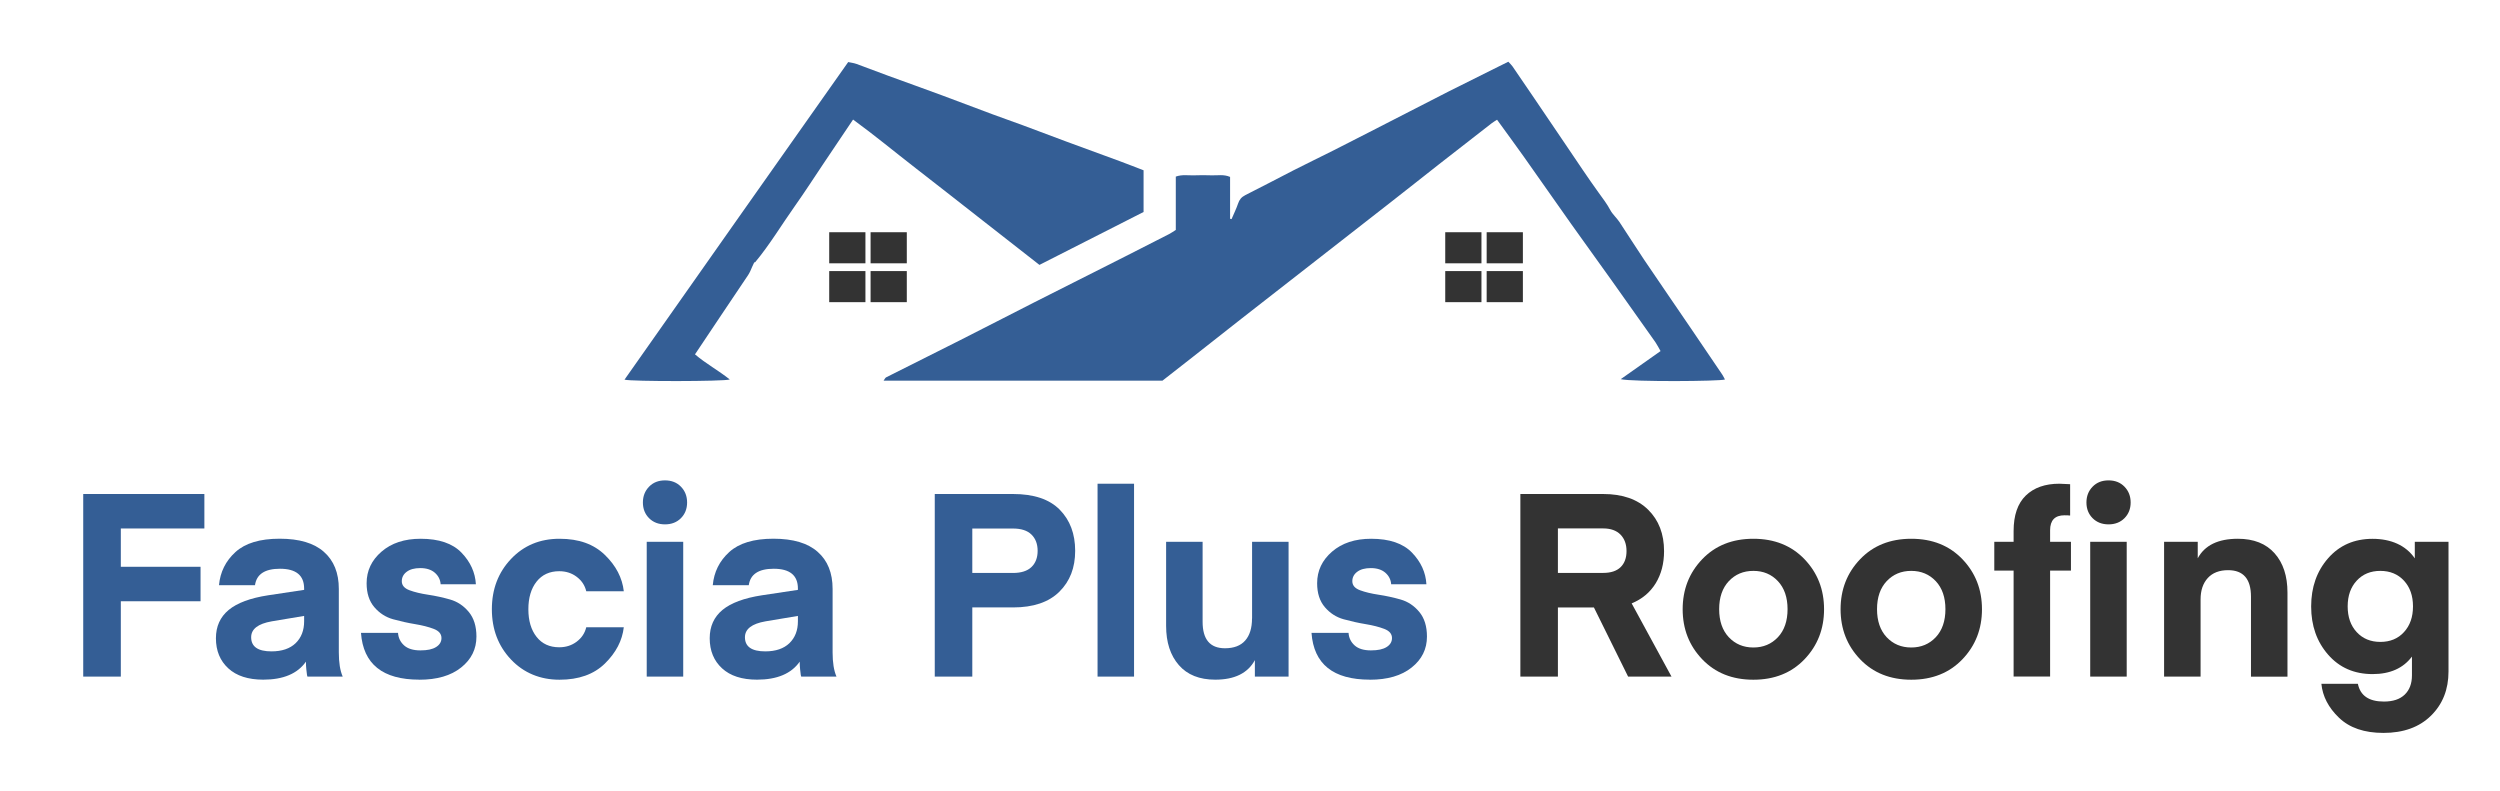
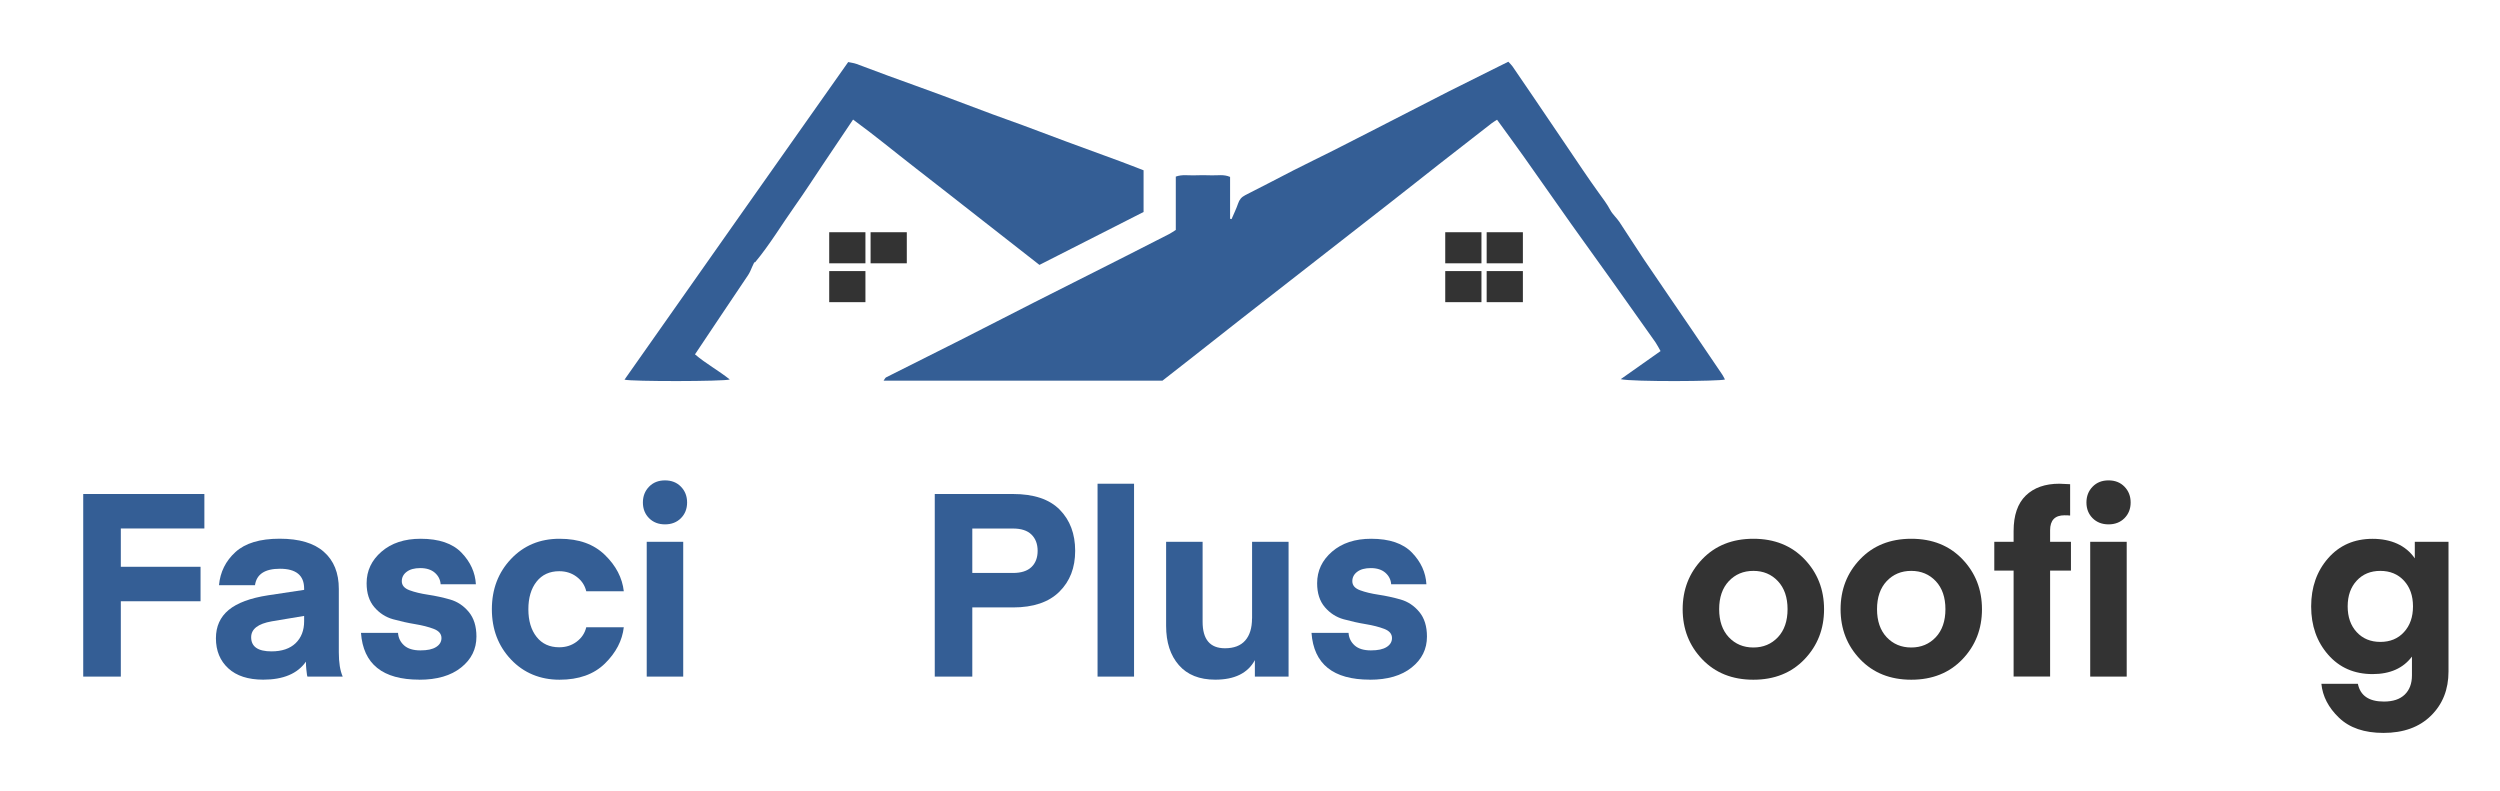
<svg xmlns="http://www.w3.org/2000/svg" id="Layer_1" version="1.1" viewBox="0 0 456.88 144.49">
  <defs>
    <style>
      .st0 {
        fill: #345e95;
      }

      .st1 {
        fill: #333;
      }
    </style>
  </defs>
  <path class="st0" d="M296.17,69.31c2.39-1.69,4.78-3.37,7.3-5.15-.33-.57-.6-1.12-.94-1.62-2.67-3.79-5.35-7.58-8.05-11.36-2.44-3.43-4.92-6.83-7.35-10.26-2.91-4.1-5.78-8.24-8.69-12.34-1.57-2.21-3.18-4.39-4.85-6.7-.34.22-.71.43-1.03.68-3.2,2.48-6.39,4.97-9.58,7.46-3,2.35-5.98,4.73-8.99,7.07-6.19,4.84-12.39,9.67-18.59,14.5-2.85,2.22-5.7,4.44-8.55,6.67-2.91,2.28-5.81,4.57-8.71,6.85-1.92,1.5-3.84,3-5.69,4.45h-50.97c.21-.29.3-.52.46-.6,4.46-2.25,8.93-4.47,13.38-6.72,4.55-2.3,9.09-4.65,13.64-6.96,5.57-2.82,11.15-5.63,16.72-8.44,2.66-1.35,5.32-2.7,7.97-4.06.38-.2.74-.45,1.23-.76v-9.75c1.18-.42,2.28-.19,3.36-.23,1.06-.04,2.13-.04,3.19,0,1.08.04,2.2-.22,3.37.29v7.65c.09.02.18.04.27.06.4-.95.86-1.87,1.19-2.84.24-.72.61-1.18,1.32-1.54,2.95-1.47,5.86-3.03,8.8-4.53,2.42-1.23,4.86-2.41,7.29-3.63,2.18-1.1,4.34-2.21,6.51-3.32,2.48-1.27,4.97-2.54,7.45-3.82,2.37-1.22,4.74-2.45,7.12-3.65,3.09-1.56,6.19-3.09,9.28-4.63.52-.26,1.04-.51,1.62-.8.29.32.56.55.75.83,1.2,1.75,2.39,3.5,3.59,5.26,2.12,3.12,4.23,6.25,6.35,9.37,1.92,2.83,3.8,5.68,5.8,8.45.76,1.05,1.54,2.06,2.15,3.21.42.78,1.14,1.39,1.64,2.13,1.54,2.31,3.01,4.67,4.56,6.97,2.84,4.2,5.72,8.38,8.57,12.57,1.9,2.79,3.8,5.59,5.69,8.39.19.28.32.59.49.89-.9.34-16.91.45-19.07-.06Z" />
-   <path class="st0" d="M137.99,47.92c-.23-.2-.68,1.48-1.27,2.35-3.24,4.83-6.49,9.65-9.71,14.49,2,1.71,4.28,2.93,6.36,4.59-1.03.37-18.07.39-19.24.03,13.63-19.36,27.2-38.69,40.88-58.04.56.12,1.06.18,1.53.35,1.92.7,3.82,1.44,5.74,2.14,3.28,1.2,6.57,2.37,9.84,3.58,3.09,1.14,6.16,2.32,9.25,3.47,1.84.69,3.7,1.32,5.55,2.01,2.65.98,5.29,1.99,7.93,2.97,3.24,1.2,6.49,2.37,9.73,3.57,1.47.54,2.92,1.12,4.41,1.69v7.62c-6.3,3.2-12.62,6.41-19.03,9.67-3.78-2.96-7.55-5.91-11.32-8.85-3.78-2.95-7.54-5.92-11.33-8.85-3.77-2.92-7.44-5.97-11.41-8.86-1.89,2.81-3.64,5.41-5.39,8.02-1.73,2.58-3.41,5.19-5.2,7.72-2.44,3.44-4.61,7.09-7.31,10.34Z" />
+   <path class="st0" d="M137.99,47.92c-.23-.2-.68,1.48-1.27,2.35-3.24,4.83-6.49,9.65-9.71,14.49,2,1.71,4.28,2.93,6.36,4.59-1.03.37-18.07.39-19.24.03,13.63-19.36,27.2-38.69,40.88-58.04.56.12,1.06.18,1.53.35,1.92.7,3.82,1.44,5.74,2.14,3.28,1.2,6.57,2.37,9.84,3.58,3.09,1.14,6.16,2.32,9.25,3.47,1.84.69,3.7,1.32,5.55,2.01,2.65.98,5.29,1.99,7.93,2.97,3.24,1.2,6.49,2.37,9.73,3.57,1.47.54,2.92,1.12,4.41,1.69v7.62c-6.3,3.2-12.62,6.41-19.03,9.67-3.78-2.96-7.55-5.91-11.32-8.85-3.78-2.95-7.54-5.92-11.33-8.85-3.77-2.92-7.44-5.97-11.41-8.86-1.89,2.81-3.64,5.41-5.39,8.02-1.73,2.58-3.41,5.19-5.2,7.72-2.44,3.44-4.61,7.09-7.31,10.34" />
  <rect class="st1" x="151.54" y="42.44" width="6.62" height="5.68" />
  <rect class="st1" x="159.1" y="42.44" width="6.62" height="5.68" />
-   <rect class="st1" x="159.1" y="49.54" width="6.62" height="5.68" />
  <rect class="st1" x="151.54" y="49.54" width="6.62" height="5.68" />
  <rect class="st1" x="264.12" y="42.44" width="6.62" height="5.68" />
  <rect class="st1" x="271.69" y="42.44" width="6.62" height="5.68" />
  <rect class="st1" x="271.69" y="49.54" width="6.62" height="5.68" />
  <rect class="st1" x="264.12" y="49.54" width="6.62" height="5.68" />
  <g>
    <path class="st0" d="M22.07,123.65h-6.86v-33.37h22.14v6.3h-15.27v7h14.57v6.3h-14.57v13.77Z" />
    <path class="st0" d="M48.11,124.21c-2.76,0-4.89-.69-6.39-2.07-1.5-1.38-2.26-3.21-2.26-5.5,0-2.16.78-3.88,2.33-5.17,1.55-1.28,3.96-2.18,7.21-2.68l6.58-.99v-.24c0-2.41-1.47-3.62-4.42-3.62-2.76,0-4.28,1-4.56,3.01h-6.58c.22-2.41,1.22-4.43,3.01-6.06,1.79-1.63,4.48-2.44,8.08-2.44s6.27.8,8.08,2.4c1.82,1.6,2.73,3.85,2.73,6.77v11.61c0,1.85.23,3.32.71,4.42h-6.44s-.06-.11-.09-.33c-.03-.22-.07-.56-.12-1.01-.05-.45-.07-.92-.07-1.39-1.54,2.19-4.14,3.29-7.8,3.29ZM55.58,112.56l-5.92.99c-2.51.44-3.76,1.41-3.76,2.91,0,1.72,1.24,2.58,3.71,2.58,1.91,0,3.38-.5,4.42-1.5,1.03-1,1.55-2.33,1.55-4v-.99Z" />
    <path class="st0" d="M76.64,124.21c-6.71,0-10.26-2.85-10.67-8.55h6.77c.06.91.43,1.67,1.1,2.28.67.61,1.67.92,2.98.92s2.21-.2,2.87-.61c.66-.41.99-.96.99-1.65,0-.75-.47-1.31-1.41-1.67-.94-.36-2.08-.65-3.41-.87-1.33-.22-2.67-.52-4.02-.89-1.35-.38-2.49-1.11-3.43-2.21-.94-1.1-1.41-2.55-1.41-4.37,0-2.29.91-4.21,2.73-5.78,1.82-1.57,4.2-2.35,7.14-2.35,3.35,0,5.84.85,7.47,2.54,1.63,1.69,2.51,3.62,2.63,5.78h-6.44c-.06-.85-.42-1.55-1.06-2.11-.64-.56-1.53-.85-2.66-.85-1.07,0-1.9.23-2.49.68-.6.45-.89,1.03-.89,1.72,0,.75.47,1.3,1.41,1.65.94.35,2.08.62,3.41.82,1.33.2,2.66.49,4,.87,1.33.38,2.47,1.13,3.41,2.26.94,1.13,1.41,2.63,1.41,4.51,0,2.29-.93,4.18-2.8,5.66-1.86,1.49-4.41,2.23-7.64,2.23Z" />
    <path class="st0" d="M93.39,120.53c-2.33-2.46-3.5-5.52-3.5-9.19s1.17-6.73,3.5-9.19c2.33-2.46,5.29-3.69,8.86-3.69s6.27.99,8.3,2.96,3.17,4.18,3.45,6.63h-6.86c-.25-1.06-.83-1.94-1.74-2.63-.91-.69-1.97-1.03-3.2-1.03-1.75,0-3.13.63-4.14,1.9-1,1.27-1.5,2.95-1.5,5.05s.5,3.78,1.5,5.05c1,1.27,2.38,1.9,4.14,1.9,1.22,0,2.29-.34,3.2-1.03.91-.69,1.49-1.57,1.74-2.63h6.86c-.28,2.44-1.43,4.65-3.45,6.63s-4.79,2.96-8.3,2.96-6.53-1.23-8.86-3.69Z" />
    <path class="st0" d="M124.44,94.7c-.75.75-1.72,1.13-2.91,1.13s-2.16-.38-2.91-1.13-1.13-1.71-1.13-2.87.38-2.12,1.13-2.89c.75-.77,1.72-1.15,2.91-1.15s2.16.38,2.91,1.15c.75.77,1.13,1.73,1.13,2.89s-.38,2.11-1.13,2.87ZM118.19,123.65v-24.63h6.67v24.63h-6.67Z" />
-     <path class="st0" d="M138.35,124.21c-2.76,0-4.89-.69-6.39-2.07-1.5-1.38-2.26-3.21-2.26-5.5,0-2.16.78-3.88,2.33-5.17,1.55-1.28,3.96-2.18,7.21-2.68l6.58-.99v-.24c0-2.41-1.47-3.62-4.42-3.62-2.76,0-4.28,1-4.56,3.01h-6.58c.22-2.41,1.22-4.43,3.01-6.06,1.79-1.63,4.48-2.44,8.08-2.44s6.27.8,8.08,2.4c1.82,1.6,2.73,3.85,2.73,6.77v11.61c0,1.85.23,3.32.71,4.42h-6.44s-.06-.11-.09-.33c-.03-.22-.07-.56-.12-1.01-.05-.45-.07-.92-.07-1.39-1.54,2.19-4.14,3.29-7.8,3.29ZM145.82,112.56l-5.92.99c-2.51.44-3.76,1.41-3.76,2.91,0,1.72,1.24,2.58,3.71,2.58,1.91,0,3.38-.5,4.42-1.5,1.03-1,1.55-2.33,1.55-4v-.99Z" />
    <path class="st0" d="M177.69,111.01v12.64h-6.86v-33.37h14.29c3.82,0,6.67.96,8.55,2.87,1.88,1.91,2.82,4.42,2.82,7.52s-.96,5.56-2.89,7.47c-1.93,1.91-4.75,2.87-8.48,2.87h-7.43ZM177.69,104.71h7.43c1.5,0,2.63-.36,3.38-1.08.75-.72,1.13-1.71,1.13-2.96s-.38-2.25-1.13-2.98c-.75-.74-1.88-1.1-3.38-1.1h-7.43v8.13Z" />
    <path class="st0" d="M207.25,123.65h-6.67v-35.25h6.67v35.25Z" />
    <path class="st0" d="M228.82,113.03v-14.01h6.67v24.63h-6.16v-3.01c-1.29,2.38-3.7,3.57-7.24,3.57-2.88,0-5.1-.88-6.65-2.66-1.55-1.77-2.33-4.16-2.33-7.17v-15.37h6.67v14.62c0,3.23,1.36,4.84,4.09,4.84,1.63,0,2.86-.47,3.69-1.41.83-.94,1.25-2.29,1.25-4.04Z" />
    <path class="st0" d="M250.35,124.21c-6.71,0-10.26-2.85-10.67-8.55h6.77c.06.91.43,1.67,1.1,2.28.67.61,1.67.92,2.98.92s2.21-.2,2.87-.61c.66-.41.99-.96.99-1.65,0-.75-.47-1.31-1.41-1.67-.94-.36-2.08-.65-3.41-.87-1.33-.22-2.67-.52-4.02-.89-1.35-.38-2.49-1.11-3.43-2.21-.94-1.1-1.41-2.55-1.41-4.37,0-2.29.91-4.21,2.73-5.78,1.82-1.57,4.2-2.35,7.14-2.35,3.35,0,5.84.85,7.47,2.54,1.63,1.69,2.51,3.62,2.63,5.78h-6.44c-.06-.85-.42-1.55-1.06-2.11-.64-.56-1.53-.85-2.66-.85-1.07,0-1.9.23-2.49.68-.6.45-.89,1.03-.89,1.72,0,.75.47,1.3,1.41,1.65.94.35,2.08.62,3.41.82,1.33.2,2.66.49,4,.87,1.33.38,2.47,1.13,3.41,2.26.94,1.13,1.41,2.63,1.41,4.51,0,2.29-.93,4.18-2.8,5.66-1.86,1.49-4.41,2.23-7.64,2.23Z" />
-     <path class="st1" d="M305.48,123.65h-7.94l-6.25-12.64h-6.58v12.64h-6.86v-33.37h15.13c3.54,0,6.28.96,8.22,2.87,1.94,1.91,2.91,4.43,2.91,7.57,0,2.26-.51,4.21-1.53,5.88-1.02,1.66-2.48,2.88-4.39,3.67l7.29,13.4ZM296.17,103.65c.72-.71,1.08-1.68,1.08-2.94s-.37-2.26-1.1-3.01c-.74-.75-1.79-1.13-3.17-1.13h-8.27v8.13h8.27c1.41,0,2.47-.35,3.2-1.06Z" />
    <path class="st1" d="M329.78,120.48c-2.38,2.49-5.5,3.74-9.35,3.74s-6.97-1.25-9.35-3.74c-2.38-2.49-3.57-5.54-3.57-9.14s1.19-6.65,3.57-9.14c2.38-2.49,5.5-3.74,9.35-3.74s6.97,1.25,9.35,3.74c2.38,2.49,3.57,5.54,3.57,9.14s-1.19,6.65-3.57,9.14ZM315.94,106.21c-1.17,1.25-1.76,2.96-1.76,5.12s.59,3.87,1.76,5.12c1.18,1.25,2.67,1.88,4.49,1.88s3.31-.63,4.49-1.88c1.17-1.25,1.76-2.96,1.76-5.12s-.59-3.87-1.76-5.12c-1.17-1.25-2.67-1.88-4.49-1.88s-3.31.63-4.49,1.88Z" />
    <path class="st1" d="M358.64,120.48c-2.38,2.49-5.5,3.74-9.35,3.74s-6.97-1.25-9.35-3.74c-2.38-2.49-3.57-5.54-3.57-9.14s1.19-6.65,3.57-9.14c2.38-2.49,5.5-3.74,9.35-3.74s6.97,1.25,9.35,3.74c2.38,2.49,3.57,5.54,3.57,9.14s-1.19,6.65-3.57,9.14ZM344.79,106.21c-1.17,1.25-1.76,2.96-1.76,5.12s.59,3.87,1.76,5.12c1.18,1.25,2.67,1.88,4.49,1.88s3.31-.63,4.49-1.88c1.17-1.25,1.76-2.96,1.76-5.12s-.59-3.87-1.76-5.12c-1.18-1.25-2.67-1.88-4.49-1.88s-3.31.63-4.49,1.88Z" />
    <path class="st1" d="M374.66,99.02h3.81v5.26h-3.81v19.36h-6.67v-19.36h-3.53v-5.26h3.53v-1.97c0-2.88.74-5.04,2.23-6.49,1.49-1.44,3.53-2.16,6.13-2.16l1.97.09v5.73c-.19-.03-.53-.05-1.03-.05-1.75,0-2.63.91-2.63,2.73v2.12ZM388.25,94.7c-.75.75-1.72,1.13-2.91,1.13s-2.16-.38-2.91-1.13-1.13-1.71-1.13-2.87.38-2.12,1.13-2.89c.75-.77,1.72-1.15,2.91-1.15s2.16.38,2.91,1.15c.75.77,1.13,1.73,1.13,2.89s-.38,2.11-1.13,2.87ZM381.99,123.65v-24.63h6.67v24.63h-6.67Z" />
-     <path class="st1" d="M401.64,99.02v3.01c1.28-2.38,3.73-3.57,7.33-3.57,2.91,0,5.15.89,6.72,2.66,1.57,1.77,2.35,4.16,2.35,7.17v15.37h-6.67v-14.62c0-3.23-1.39-4.84-4.18-4.84-1.6,0-2.84.48-3.71,1.43-.88.96-1.32,2.26-1.32,3.92v14.1h-6.67v-24.63h6.16Z" />
    <path class="st1" d="M441.31,102.03v-3.01h6.16v23.69c0,3.29-1.07,5.98-3.2,8.08-2.13,2.1-5.03,3.15-8.7,3.15-3.48,0-6.18-.92-8.11-2.77-1.93-1.85-3-3.92-3.22-6.2h6.67c.44,2.16,2.02,3.24,4.75,3.24,1.66,0,2.93-.42,3.81-1.27.88-.85,1.32-2.02,1.32-3.52v-3.43c-1.6,2.13-4,3.2-7.19,3.2-3.35,0-6.06-1.18-8.13-3.55-2.07-2.37-3.1-5.3-3.1-8.81s1.03-6.45,3.1-8.81c2.07-2.37,4.78-3.55,8.13-3.55s6.08,1.19,7.71,3.57ZM439.33,115.52c1.1-1.19,1.65-2.76,1.65-4.7s-.55-3.51-1.65-4.7c-1.1-1.19-2.54-1.79-4.32-1.79s-3.23.6-4.32,1.79c-1.1,1.19-1.65,2.76-1.65,4.7s.55,3.51,1.65,4.7c1.1,1.19,2.54,1.79,4.32,1.79s3.23-.59,4.32-1.79Z" />
  </g>
</svg>